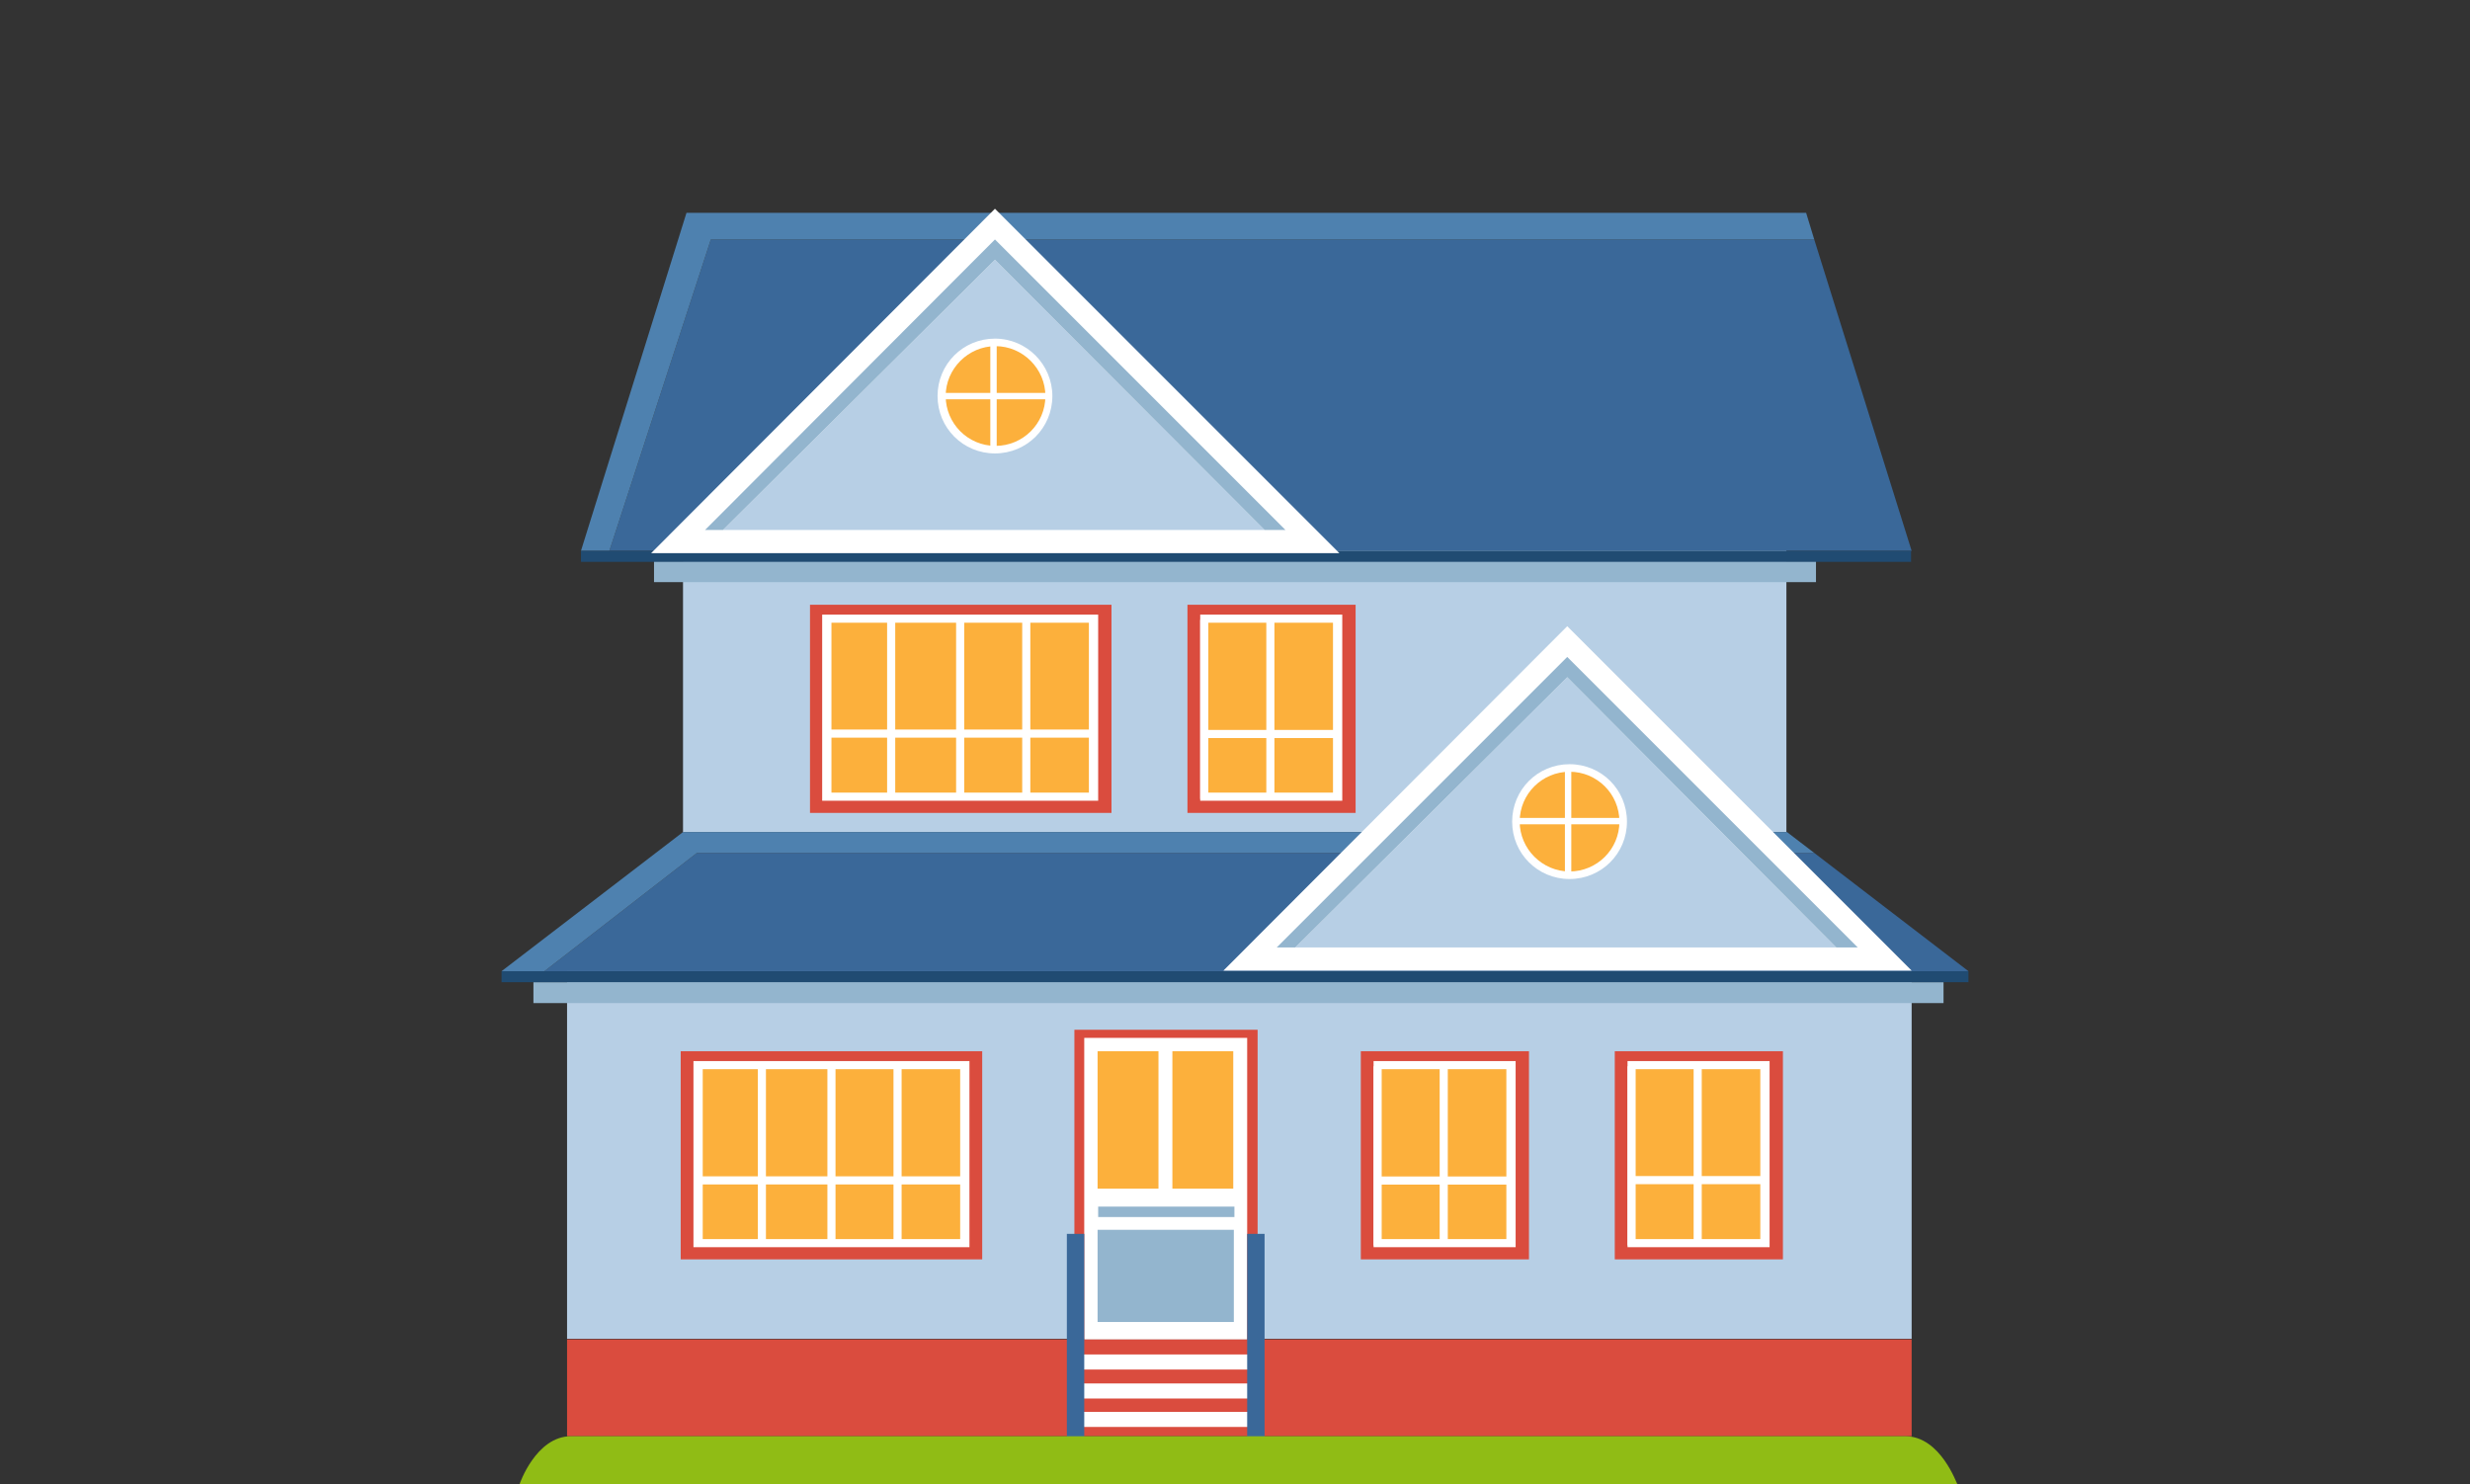
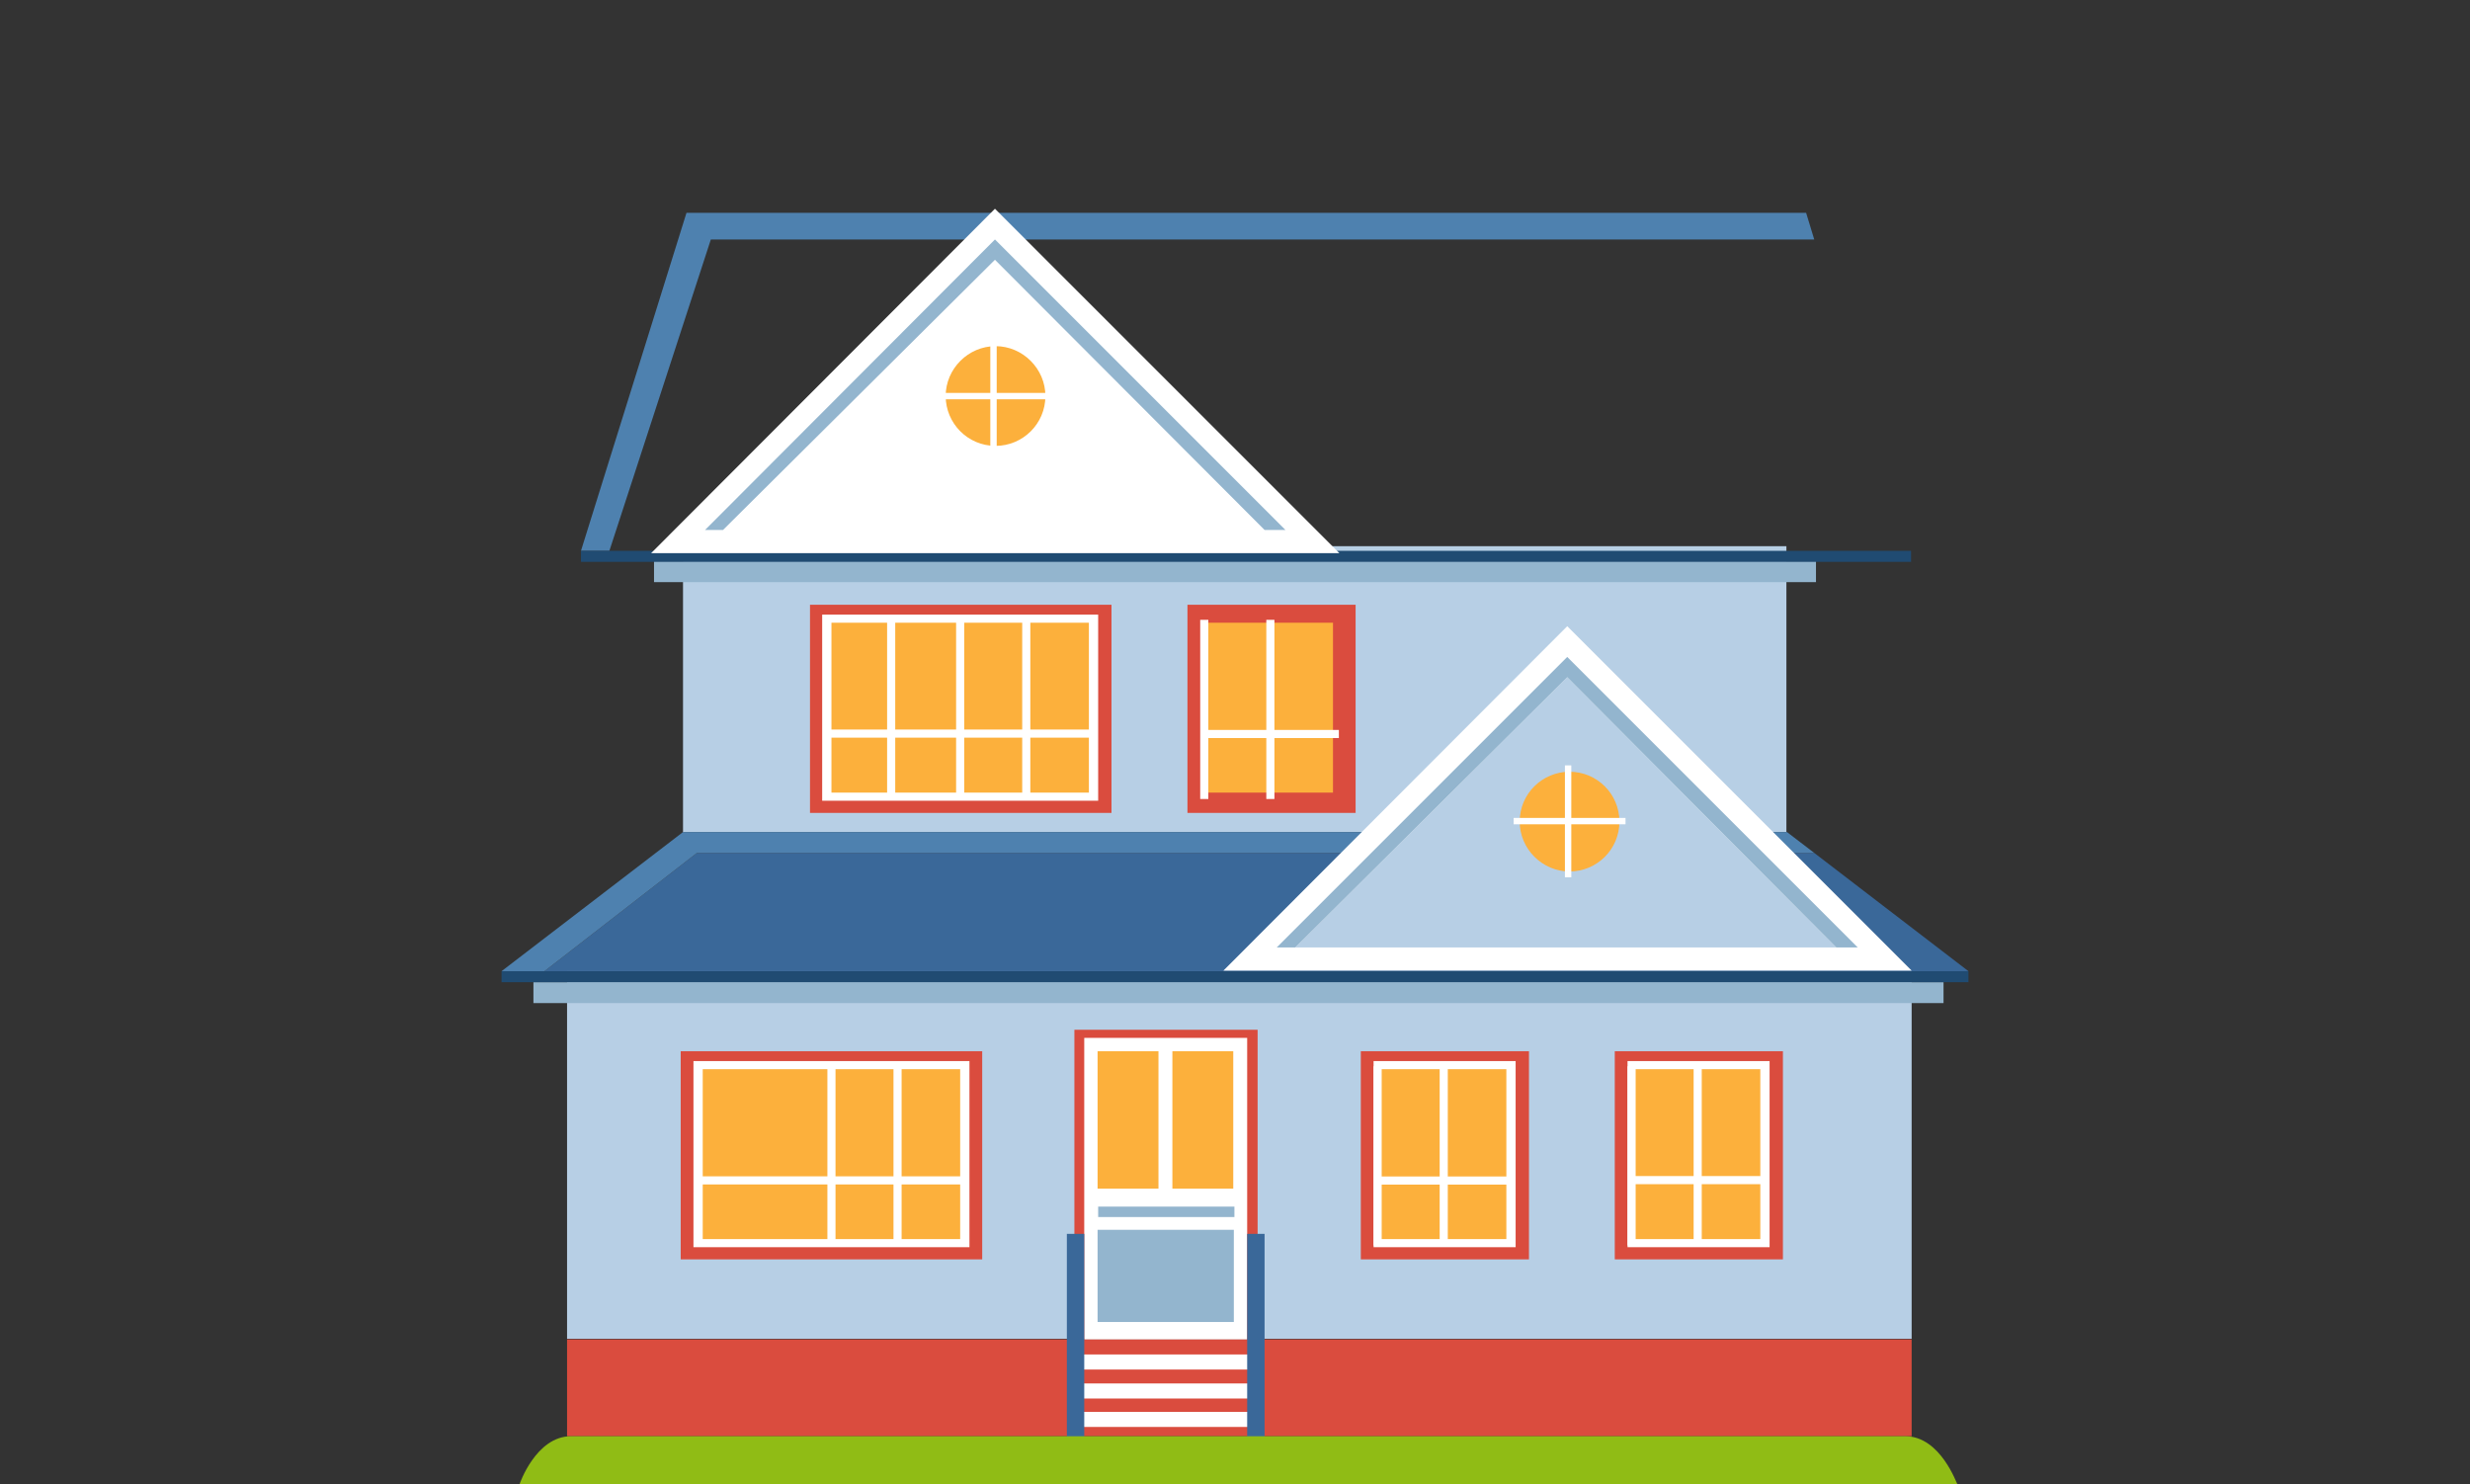
<svg xmlns="http://www.w3.org/2000/svg" version="1.1" id="Layer_1" x="0px" y="0px" viewBox="0 0 426 256" style="enable-background:new 0 0 426 256;" xml:space="preserve">
  <rect x="0" y="0" width="426" height="256" fill="#333333" stroke="none" />
  <style type="text/css">
	.st0{fill:#B7CFE5;}
	.st1{fill:#3A6899;}
	.st2{fill:#4E81AF;}
	.st3{fill:#DA4C3E;}
	.st4{fill:#FFFFFF;}
	.st5{fill:#FCB03C;}
	.st6{fill:#93B5CE;}
	.st7{fill:#204B72;}
	.st8{fill:#90BC15;}
</style>
  <g>
    <g>
      <rect x="117.8" y="94.2" class="st0" width="190.3" height="49.3" />
      <g>
        <polygon class="st1" points="312.9,147.1 120.2,147.1 93.9,167.5 181.7,167.5 244.3,167.5 339.5,167.5    " />
        <polygon class="st2" points="312.9,147.1 308.2,143.5 244.3,143.5 181.7,143.5 117.8,143.5 86.5,167.5 93.9,167.5 120.2,147.1         " />
      </g>
      <rect x="97.8" y="167.5" class="st0" width="231.9" height="63.4" />
      <rect x="185.3" y="177.6" class="st3" width="31.6" height="53.4" />
      <g>
-         <polygon class="st1" points="105.1,95 329.7,95 312.9,41.3 122.6,41.3    " />
        <polygon class="st2" points="118.4,36.7 100.2,95 105.1,95 122.6,41.3 312.9,41.3 311.5,36.7    " />
      </g>
      <g>
        <rect x="139.7" y="104.3" class="st3" width="52" height="35.9" />
        <g>
          <rect x="141.8" y="106" class="st4" width="47.6" height="32.1" />
          <rect x="143.4" y="107.4" class="st5" width="44.4" height="29.3" />
          <rect x="153" y="106.9" class="st4" width="1.4" height="30.9" />
          <rect x="164.9" y="106.9" class="st4" width="1.4" height="30.9" />
          <rect x="176.3" y="106.9" class="st4" width="1.4" height="30.9" />
          <rect x="164.9" y="103.3" transform="matrix(-1.836970e-16 1 -1 -1.836970e-16 292.202 -39.078)" class="st4" width="1.4" height="46.4" />
        </g>
      </g>
      <g>
        <rect x="117.4" y="181.3" class="st3" width="52" height="35.9" />
        <g>
          <rect x="119.6" y="183" class="st4" width="47.6" height="32.1" />
          <rect x="121.2" y="184.4" class="st5" width="44.4" height="29.3" />
-           <rect x="130.7" y="183.9" class="st4" width="1.4" height="30.9" />
          <rect x="142.7" y="183.9" class="st4" width="1.4" height="30.9" />
          <rect x="154.1" y="183.9" class="st4" width="1.4" height="30.9" />
          <rect x="142.7" y="180.3" transform="matrix(-1.836970e-16 1 -1 -1.836970e-16 346.933 60.178)" class="st4" width="1.4" height="46.4" />
        </g>
      </g>
      <g>
        <rect x="278.5" y="181.3" class="st3" width="29" height="35.9" />
        <g>
          <rect x="280.7" y="183" class="st4" width="24.5" height="32.1" />
          <rect x="281.5" y="184.4" class="st5" width="22.1" height="29.3" />
          <rect x="280.7" y="183.9" class="st4" width="1.4" height="30.9" />
          <rect x="292.1" y="183.9" class="st4" width="1.4" height="30.9" />
          <rect x="292.3" y="191.9" transform="matrix(-1.836970e-16 1 -1 -1.836970e-16 496.579 -89.469)" class="st4" width="1.4" height="23.2" />
        </g>
      </g>
      <g>
        <rect x="234.7" y="181.3" class="st3" width="29" height="35.9" />
        <g>
          <rect x="236.9" y="183" class="st4" width="24.5" height="32.1" />
          <rect x="237.7" y="184.4" class="st5" width="22.1" height="29.3" />
          <rect x="236.9" y="183.9" class="st4" width="1.4" height="30.9" />
          <rect x="248.3" y="183.9" class="st4" width="1.4" height="30.9" />
          <rect x="248.6" y="191.9" transform="matrix(-1.836970e-16 1 -1 -1.836970e-16 452.808 -45.697)" class="st4" width="1.4" height="23.2" />
        </g>
      </g>
      <g>
        <rect x="204.8" y="104.3" class="st3" width="29" height="35.9" />
        <g>
-           <rect x="207" y="106" class="st4" width="24.5" height="32.1" />
          <rect x="207.8" y="107.4" class="st5" width="22.1" height="29.3" />
          <rect x="207" y="106.9" class="st4" width="1.4" height="30.9" />
          <rect x="218.4" y="106.9" class="st4" width="1.4" height="30.9" />
          <rect x="218.6" y="115" transform="matrix(-1.836970e-16 1 -1 -1.836970e-16 345.913 -92.709)" class="st4" width="1.4" height="23.2" />
        </g>
      </g>
      <rect x="97.8" y="231" class="st3" width="231.9" height="16.7" />
      <rect x="92" y="169.4" class="st6" width="243.2" height="3.6" />
      <rect x="112.8" y="96.8" class="st6" width="200.4" height="3.6" />
      <rect x="86.5" y="167.5" class="st7" width="253" height="1.9" />
      <rect x="100.2" y="95" class="st7" width="229.4" height="1.9" />
      <g>
        <polygon class="st4" points="171.6,36 112.3,95.4 171.6,95.4 231,95.4    " />
        <g>
-           <polygon class="st0" points="124.7,91.4 171.6,91.4 218.1,91.4 171.6,44.8     " />
          <polygon class="st6" points="171.6,41.3 121.6,91.4 124.7,91.4 171.6,44.8 218.1,91.4 221.7,91.4     " />
        </g>
      </g>
      <g>
        <polygon class="st4" points="270.3,108 211,167.4 270.3,167.4 329.7,167.4    " />
        <g>
          <polygon class="st0" points="223.4,163.4 270.3,163.4 316.7,163.4 270.3,116.8     " />
          <polygon class="st6" points="270.3,113.3 220.2,163.4 223.4,163.4 270.3,116.8 316.7,163.4 320.4,163.4     " />
        </g>
      </g>
      <g>
-         <path class="st4" d="M181.5,68.3c0,5.5-4.4,9.9-9.9,9.9c-5.5,0-9.9-4.4-9.9-9.9s4.4-9.9,9.9-9.9     C177.1,58.4,181.5,62.9,181.5,68.3z" />
+         <path class="st4" d="M181.5,68.3c0,5.5-4.4,9.9-9.9,9.9c-5.5,0-9.9-4.4-9.9-9.9C177.1,58.4,181.5,62.9,181.5,68.3z" />
        <path class="st5" d="M180.3,68.3c0,4.8-3.9,8.6-8.6,8.6c-4.8,0-8.6-3.9-8.6-8.6s3.9-8.6,8.6-8.6     C176.4,59.7,180.3,63.6,180.3,68.3z" />
        <rect x="170.8" y="58.7" class="st4" width="1.1" height="19.3" />
        <rect x="171.1" y="58.7" transform="matrix(6.123234e-17 -1 1 6.123234e-17 103.314 239.966)" class="st4" width="1.1" height="19.3" />
      </g>
      <g>
-         <path class="st4" d="M280.6,141.7c0,5.5-4.4,9.9-9.9,9.9s-9.9-4.4-9.9-9.9s4.4-9.9,9.9-9.9S280.6,136.2,280.6,141.7z" />
        <path class="st5" d="M279.3,141.7c0,4.8-3.9,8.6-8.6,8.6s-8.6-3.9-8.6-8.6c0-4.8,3.9-8.6,8.6-8.6S279.3,136.9,279.3,141.7z" />
        <rect x="269.9" y="132" class="st4" width="1.1" height="19.3" />
        <rect x="270.2" y="132" transform="matrix(6.123234e-17 -1 1 6.123234e-17 129.053 412.364)" class="st4" width="1.1" height="19.3" />
      </g>
      <rect x="187" y="179" class="st4" width="28.1" height="52" />
      <rect x="189.4" y="208.1" class="st6" width="23.5" height="1.8" />
      <rect x="189.3" y="212.1" class="st6" width="23.5" height="15.9" />
      <rect x="189.3" y="181.3" class="st5" width="10.5" height="23.7" />
      <rect x="202.2" y="181.3" class="st5" width="10.5" height="23.7" />
      <rect x="186.1" y="233.6" class="st4" width="29.7" height="2.6" />
      <rect x="186.1" y="238.6" class="st4" width="29.7" height="2.6" />
      <rect x="186.1" y="243.5" class="st4" width="29.7" height="2.6" />
      <rect x="186.1" y="248.4" class="st4" width="29.7" height="2.6" />
      <rect x="184" y="212.8" class="st1" width="3" height="38.2" />
      <rect x="215.1" y="212.8" class="st1" width="3" height="38.2" />
    </g>
    <path class="st8" d="M328.6,247.7H198.5h-11.9H98.5c-6.1,0-8.9,8.3-8.9,8.3h97.1h11.9h139C337.5,256,334.7,247.7,328.6,247.7z" />
  </g>
</svg>